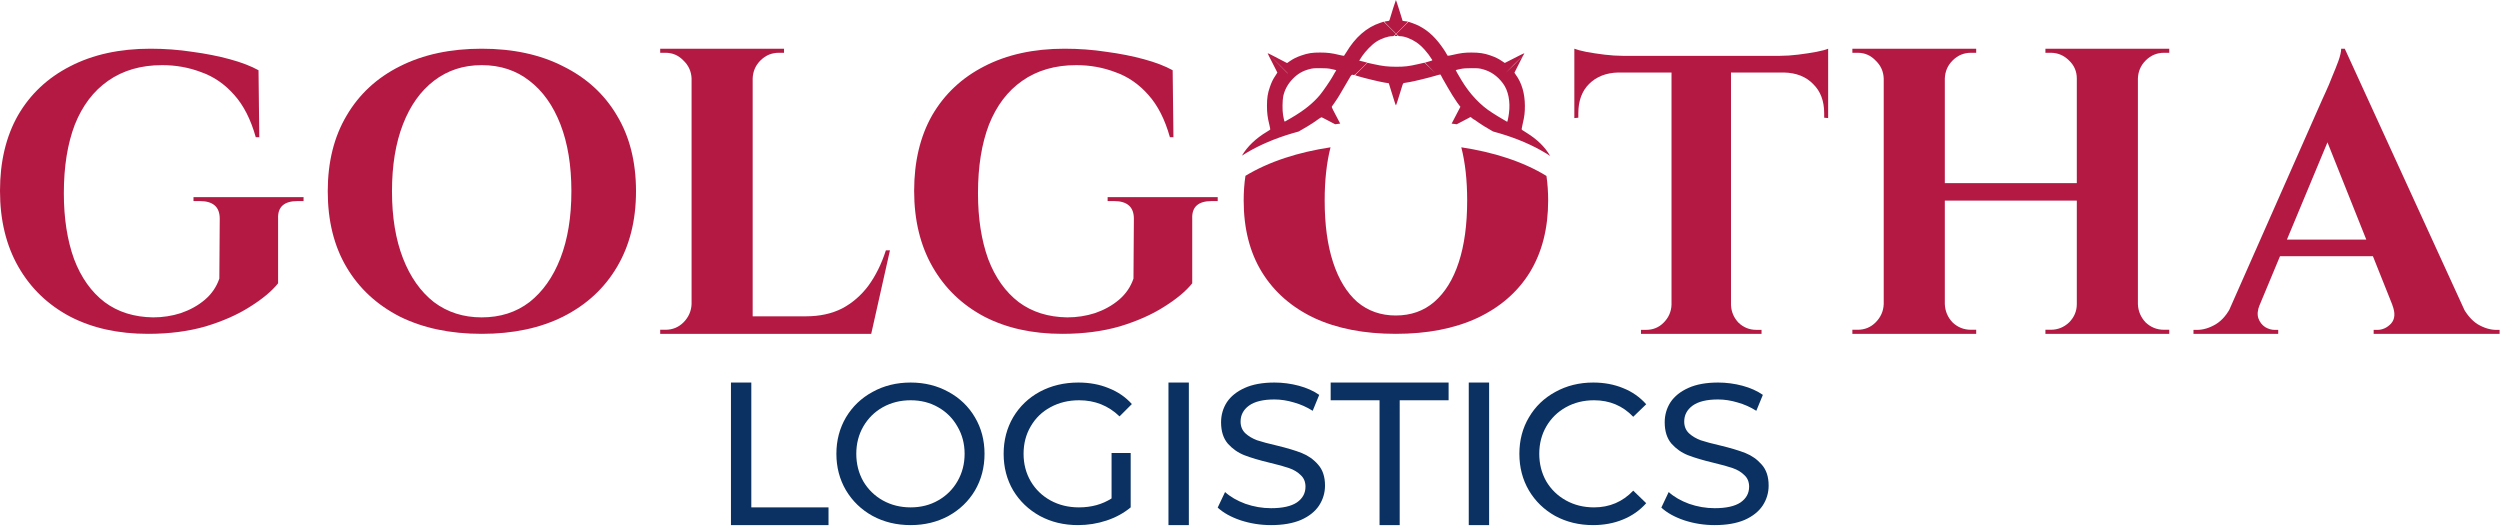
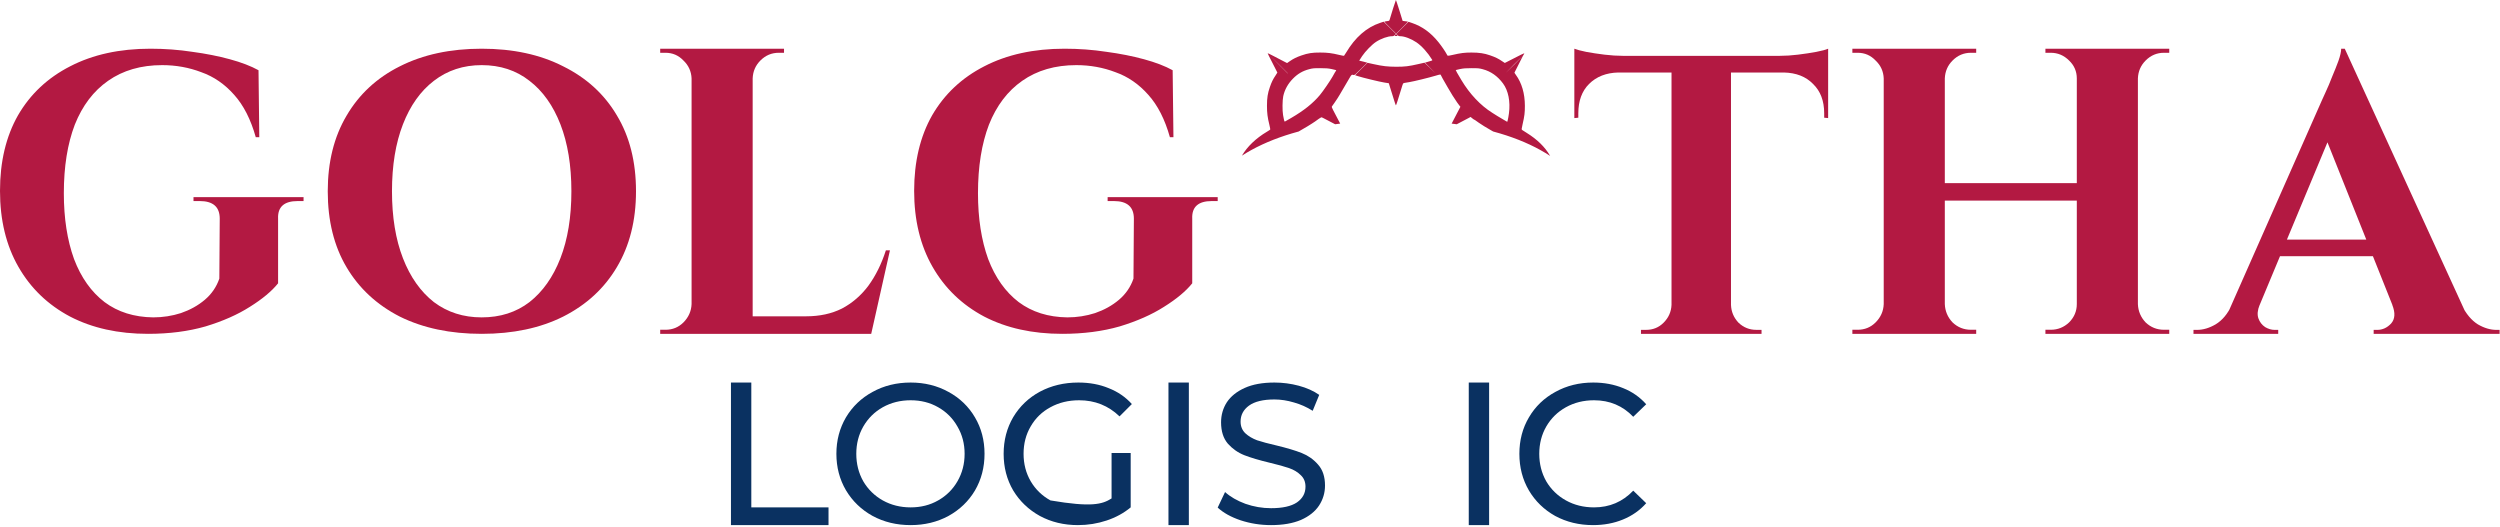
<svg xmlns="http://www.w3.org/2000/svg" width="451" height="95" viewBox="0 0 451 95" fill="none">
  <path d="M131.865 69.011H135.537V91.531H149.464V94.729H131.865V69.011Z" fill="#0A3161" />
  <path d="M164.281 94.729C161.745 94.729 159.459 94.177 157.423 93.079C155.385 91.953 153.781 90.407 152.609 88.443C151.459 86.479 150.885 84.287 150.885 81.869C150.885 79.453 151.459 77.26 152.609 75.297C153.781 73.333 155.385 71.801 157.423 70.697C159.459 69.573 161.745 69.011 164.281 69.011C166.797 69.011 169.073 69.573 171.104 70.697C173.141 71.801 174.735 73.333 175.885 75.297C177.032 77.235 177.609 79.427 177.609 81.869C177.609 84.312 177.032 86.516 175.885 88.479C174.735 90.416 173.141 91.953 171.104 93.079C169.073 94.177 166.797 94.729 164.281 94.729ZM164.281 91.531C166.125 91.531 167.776 91.115 169.24 90.276C170.724 89.437 171.885 88.287 172.724 86.828C173.584 85.344 174.016 83.688 174.016 81.869C174.016 80.047 173.584 78.412 172.724 76.948C171.885 75.464 170.724 74.301 169.24 73.464C167.776 72.625 166.125 72.208 164.281 72.208C162.437 72.208 160.761 72.625 159.256 73.464C157.765 74.301 156.595 75.464 155.735 76.948C154.896 78.412 154.475 80.047 154.475 81.869C154.475 83.688 154.896 85.344 155.735 86.828C156.595 88.287 157.765 89.437 159.256 90.276C160.761 91.115 162.437 91.531 164.281 91.531Z" fill="#0A3161" />
-   <path d="M200.527 81.724H203.975V91.531C202.729 92.563 201.281 93.355 199.631 93.901C197.975 94.453 196.251 94.729 194.453 94.729C191.917 94.729 189.63 94.177 187.594 93.079C185.557 91.953 183.953 90.416 182.781 88.479C181.631 86.516 181.057 84.312 181.057 81.869C181.057 79.427 181.631 77.224 182.781 75.26C183.953 73.297 185.557 71.765 187.594 70.661C189.656 69.563 191.964 69.011 194.527 69.011C196.537 69.011 198.36 69.344 199.985 70.016C201.641 70.661 203.041 71.62 204.188 72.891L201.964 75.115C199.953 73.177 197.521 72.208 194.672 72.208C192.756 72.208 191.032 72.625 189.5 73.464C187.989 74.276 186.803 75.427 185.943 76.911C185.079 78.375 184.652 80.025 184.652 81.869C184.652 83.688 185.079 85.344 185.943 86.828C186.803 88.287 187.989 89.437 189.5 90.276C191.032 91.115 192.745 91.531 194.636 91.531C196.885 91.531 198.849 90.995 200.527 89.916V81.724Z" fill="#0A3161" />
+   <path d="M200.527 81.724H203.975V91.531C202.729 92.563 201.281 93.355 199.631 93.901C197.975 94.453 196.251 94.729 194.453 94.729C191.917 94.729 189.63 94.177 187.594 93.079C185.557 91.953 183.953 90.416 182.781 88.479C181.631 86.516 181.057 84.312 181.057 81.869C181.057 79.427 181.631 77.224 182.781 75.26C183.953 73.297 185.557 71.765 187.594 70.661C189.656 69.563 191.964 69.011 194.527 69.011C196.537 69.011 198.36 69.344 199.985 70.016C201.641 70.661 203.041 71.62 204.188 72.891L201.964 75.115C199.953 73.177 197.521 72.208 194.672 72.208C192.756 72.208 191.032 72.625 189.5 73.464C187.989 74.276 186.803 75.427 185.943 76.911C185.079 78.375 184.652 80.025 184.652 81.869C184.652 83.688 185.079 85.344 185.943 86.828C186.803 88.287 187.989 89.437 189.5 90.276C196.885 91.531 198.849 90.995 200.527 89.916V81.724Z" fill="#0A3161" />
  <path d="M210.792 69.011H214.469V94.729H210.792V69.011Z" fill="#0A3161" />
  <path d="M229.297 94.729C227.407 94.729 225.573 94.443 223.802 93.864C222.052 93.271 220.677 92.5 219.672 91.568L221 88.765C221.958 89.631 223.177 90.333 224.667 90.885C226.172 91.412 227.719 91.677 229.297 91.677C231.38 91.677 232.937 91.328 233.969 90.635C235 89.916 235.51 88.968 235.51 87.797C235.51 86.932 235.224 86.24 234.652 85.713C234.099 85.161 233.407 84.745 232.568 84.453C231.756 84.167 230.595 83.844 229.084 83.484C227.193 83.031 225.656 82.577 224.484 82.12C223.333 81.667 222.344 80.973 221.505 80.036C220.688 79.079 220.281 77.797 220.281 76.192C220.281 74.855 220.631 73.645 221.323 72.568C222.041 71.489 223.12 70.625 224.557 69.979C225.995 69.333 227.776 69.011 229.906 69.011C231.396 69.011 232.854 69.203 234.292 69.583C235.729 69.968 236.964 70.521 237.989 71.235L236.808 74.109C235.751 73.437 234.625 72.937 233.428 72.604C232.229 72.244 231.057 72.063 229.906 72.063C227.874 72.063 226.339 72.432 225.313 73.177C224.308 73.916 223.802 74.875 223.802 76.052C223.802 76.911 224.089 77.62 224.667 78.172C225.24 78.697 225.948 79.115 226.781 79.427C227.647 79.713 228.808 80.025 230.265 80.359C232.161 80.817 233.683 81.271 234.828 81.724C235.98 82.183 236.964 82.875 237.776 83.807C238.615 84.745 239.032 86 239.032 87.583C239.032 88.896 238.672 90.109 237.953 91.208C237.235 92.287 236.147 93.151 234.688 93.797C233.224 94.416 231.428 94.729 229.297 94.729Z" fill="#0A3161" />
-   <path d="M248.871 72.208H240.052V69.011H261.328V72.208H252.505V94.729H248.871V72.208Z" fill="#0A3161" />
  <path d="M264.964 69.011H268.636V94.729H264.964V69.011Z" fill="#0A3161" />
  <path d="M287.38 94.729C284.871 94.729 282.595 94.177 280.557 93.079C278.547 91.953 276.964 90.416 275.817 88.479C274.667 86.516 274.095 84.312 274.095 81.869C274.095 79.427 274.667 77.235 275.817 75.297C276.964 73.333 278.557 71.801 280.595 70.697C282.631 69.573 284.901 69.011 287.417 69.011C289.38 69.011 291.177 69.344 292.808 70.016C294.432 70.661 295.823 71.631 296.975 72.927L294.636 75.188C292.746 73.203 290.385 72.208 287.563 72.208C285.693 72.208 284.005 72.625 282.495 73.464C280.989 74.301 279.803 75.464 278.943 76.948C278.104 78.412 277.683 80.047 277.683 81.869C277.683 83.688 278.104 85.344 278.943 86.828C279.803 88.287 280.989 89.437 282.495 90.276C284.005 91.115 285.693 91.531 287.563 91.531C290.365 91.531 292.724 90.525 294.636 88.516L296.975 90.776C295.823 92.073 294.423 93.052 292.771 93.724C291.141 94.396 289.344 94.729 287.38 94.729Z" fill="#0A3161" />
-   <path d="M309.328 94.729C307.437 94.729 305.604 94.443 303.833 93.864C302.084 93.271 300.708 92.5 299.704 91.568L301.032 88.765C301.99 89.631 303.208 90.333 304.699 90.885C306.204 91.412 307.751 91.677 309.328 91.677C311.412 91.677 312.969 91.328 314 90.635C315.032 89.916 315.542 88.968 315.542 87.797C315.542 86.932 315.256 86.24 314.683 85.713C314.131 85.161 313.437 84.745 312.599 84.453C311.787 84.167 310.625 83.844 309.115 83.484C307.224 83.031 305.688 82.577 304.516 82.12C303.365 81.667 302.375 80.973 301.537 80.036C300.719 79.079 300.313 77.797 300.313 76.192C300.313 74.855 300.661 73.645 301.355 72.568C302.073 71.489 303.151 70.625 304.589 69.979C306.027 69.333 307.808 69.011 309.938 69.011C311.428 69.011 312.885 69.203 314.323 69.583C315.761 69.968 316.995 70.521 318.021 71.235L316.839 74.109C315.781 73.437 314.656 72.937 313.459 72.604C312.261 72.244 311.089 72.063 309.938 72.063C307.907 72.063 306.371 72.432 305.344 73.177C304.339 73.916 303.833 74.875 303.833 76.052C303.833 76.911 304.12 77.62 304.699 78.172C305.271 78.697 305.98 79.115 306.813 79.427C307.677 79.713 308.839 80.025 310.297 80.359C312.193 80.817 313.713 81.271 314.86 81.724C316.011 82.183 316.995 82.875 317.808 83.807C318.647 84.745 319.063 86 319.063 87.583C319.063 88.896 318.704 90.109 317.985 91.208C317.265 92.287 316.177 93.151 314.719 93.797C313.256 94.416 311.459 94.729 309.328 94.729Z" fill="#0A3161" />
-   <path d="M263.62 26.573C264.323 29.323 264.678 32.521 264.678 36.161C264.678 40.525 264.172 44.249 263.156 47.333C262.147 50.416 260.672 52.797 258.73 54.473C256.834 56.104 254.522 56.916 251.792 56.916C249.104 56.916 246.787 56.104 244.85 54.473C242.954 52.797 241.5 50.416 240.49 47.333C239.475 44.249 238.97 40.525 238.97 36.161C238.97 32.521 239.323 29.328 240.027 26.573C237.09 27.021 234.38 27.651 231.907 28.464C229.188 29.355 226.782 30.443 224.678 31.719C224.464 33.131 224.36 34.615 224.36 36.161C224.36 41.229 225.459 45.547 227.667 49.12C229.871 52.688 233.022 55.443 237.115 57.38C241.214 59.276 246.104 60.224 251.792 60.224C257.475 60.224 262.366 59.276 266.464 57.38C270.604 55.443 273.782 52.688 275.986 49.12C278.188 45.505 279.287 41.188 279.287 36.161C279.287 34.62 279.183 33.145 278.98 31.74C276.886 30.453 274.475 29.359 271.74 28.464C269.266 27.651 266.558 27.021 263.62 26.573Z" fill="#B31942" />
  <path d="M251.823 0C251.792 0 250.901 2.776 250.708 3.495C250.636 3.76 250.62 3.765 250.188 3.817C249.943 3.844 249.745 3.89 249.745 3.916C249.745 3.943 250.218 4.443 250.802 5.026L251.86 6.083L252.917 5.026C253.5 4.448 253.975 3.954 253.975 3.927C253.975 3.902 253.932 3.88 253.88 3.875C253.833 3.865 253.62 3.844 253.412 3.818L253.031 3.766L252.448 1.881C252.125 0.845 251.844 0 251.823 0ZM249.615 3.916L248.989 4.12C246.541 4.927 244.475 6.735 242.839 9.489C242.661 9.787 242.489 10.047 242.458 10.068C242.427 10.083 242.057 10.016 241.636 9.916C240.281 9.583 239.464 9.479 238.161 9.479C236.745 9.469 235.937 9.599 234.787 10C233.907 10.307 233.349 10.577 232.683 11.036L232.188 11.375L231.594 11.073C231.265 10.907 230.484 10.5 229.854 10.167C229.229 9.839 228.704 9.577 228.683 9.599C228.667 9.615 229.057 10.401 229.547 11.344C230.037 12.287 230.437 13.073 230.437 13.093C230.437 13.114 230.292 13.349 230.109 13.615C229.661 14.265 229.385 14.828 229.084 15.708C228.688 16.849 228.562 17.661 228.562 19.079C228.562 20.385 228.661 21.172 229 22.536C229.104 22.964 229.172 23.339 229.151 23.369C229.131 23.401 228.871 23.577 228.568 23.755C226.557 24.953 225.021 26.427 224.037 28.083C226.287 26.631 228.912 25.412 231.906 24.427C232.672 24.177 233.464 23.943 234.276 23.724C234.953 23.339 235.672 22.921 235.932 22.755C236.079 22.662 236.412 22.453 236.677 22.287C236.943 22.12 237.193 21.953 237.235 21.921C237.541 21.667 238.319 21.156 238.391 21.156C238.443 21.156 238.718 21.287 239.01 21.448C239.297 21.604 240.131 22.041 240.86 22.416C241.161 22.375 241.464 22.339 241.771 22.297L241.5 21.781C241.12 21.052 240.672 20.197 240.505 19.88C240.281 19.459 240.224 19.281 240.276 19.203C240.319 19.14 240.51 18.875 240.698 18.609C240.89 18.344 241.141 17.968 241.256 17.781C241.371 17.593 241.552 17.297 241.661 17.125C241.896 16.76 242.969 14.927 243.453 14.068C243.797 13.464 243.86 13.416 244.213 13.536C244.339 13.573 244.573 13.375 245.5 12.443L246.641 11.301L246.021 11.135C245.683 11.042 245.36 10.964 245.308 10.964C245.256 10.964 245.213 10.943 245.213 10.921C245.213 10.901 245.442 10.546 245.718 10.134C246.313 9.249 247.484 8.046 248.224 7.562C249.136 6.964 250.359 6.53 251.135 6.53C251.354 6.53 251.474 6.478 251.625 6.322L251.817 6.12L250.718 5.016L249.615 3.916ZM254.094 3.932L252.995 5.025L251.901 6.12L252.099 6.323C252.256 6.484 252.365 6.531 252.604 6.531C253.354 6.531 254.579 6.995 255.532 7.64C256.495 8.297 257.568 9.489 258.38 10.812C258.432 10.901 258.355 10.937 257.51 11.172L257.073 11.292L258.989 13.249L257.985 12.276L256.985 11.307L255.906 11.552C254.136 11.959 253.423 12.047 251.86 12.041C250.303 12.031 249.484 11.942 247.787 11.568L246.693 11.328L244.453 13.568L244.928 13.724C245.765 14 248.907 14.76 249.74 14.891L250.541 15.016L250.781 15.801C250.917 16.235 251.084 16.776 251.156 17C251.229 17.224 251.396 17.765 251.532 18.208C251.661 18.645 251.797 19.005 251.823 19.005C251.871 19.005 252.182 18.041 252.844 15.869C253.098 15.025 253.115 14.995 253.339 14.964C253.464 14.943 253.885 14.869 254.276 14.807C255.052 14.683 257.735 14.025 258.943 13.667C259.855 13.396 259.891 13.391 259.953 13.594C259.985 13.678 260.114 13.938 260.25 14.167C260.38 14.396 260.808 15.14 261.198 15.818C261.802 16.87 262.287 17.646 262.865 18.484C262.932 18.588 263.095 18.802 263.224 18.968L263.458 19.266L262.953 20.23C262.677 20.76 262.224 21.626 261.953 22.151L261.874 22.298C262.182 22.339 262.489 22.375 262.792 22.416L263.052 22.282C263.928 21.828 264.791 21.375 264.969 21.276L265.292 21.094L265.604 21.35C265.776 21.49 265.947 21.604 265.979 21.604C266.015 21.604 266.125 21.672 266.229 21.755C266.395 21.891 267.051 22.334 267.713 22.755C267.854 22.85 268.422 23.183 268.974 23.5C269.125 23.588 269.213 23.635 269.37 23.724C270.182 23.943 270.974 24.178 271.739 24.427C274.77 25.422 277.401 26.656 279.646 28.131C278.724 26.526 277.328 25.156 275.396 23.959C275.032 23.73 274.666 23.5 274.594 23.448C274.469 23.355 274.474 23.307 274.682 22.386C275.021 20.922 275.089 20.334 275.089 19.079C275.079 16.864 274.532 14.974 273.458 13.5C273.318 13.312 273.208 13.135 273.208 13.104C273.208 13.079 273.546 12.396 273.969 11.594C274.385 10.792 274.729 10.115 274.729 10.094C274.729 10.074 274.797 9.964 274.87 9.855C274.947 9.74 274.994 9.631 274.974 9.61C274.953 9.589 274.166 9.974 273.223 10.464C272.281 10.959 271.494 11.359 271.469 11.359C271.448 11.359 271.223 11.214 270.963 11.031C270.338 10.594 269.75 10.307 268.827 9.99C267.761 9.615 266.87 9.484 265.448 9.479C264.208 9.479 263.505 9.568 262.01 9.916C261.589 10.016 261.213 10.079 261.171 10.052C261.135 10.031 261.046 9.907 260.985 9.776C260.745 9.307 260.032 8.266 259.5 7.61C258.125 5.896 256.573 4.771 254.729 4.146L254.094 3.932ZM251.871 6.197C251.834 6.197 251.803 6.224 251.735 6.281C251.662 6.349 251.599 6.427 251.599 6.453C251.599 6.484 251.719 6.5 251.86 6.5C252.156 6.49 252.167 6.479 251.995 6.292C251.938 6.229 251.907 6.197 251.871 6.197ZM228.917 9.833L230.641 11.541C231.595 12.479 232.371 13.26 232.371 13.271C232.371 13.323 232.208 13.167 230.625 11.563L228.917 9.833ZM274.688 10.093C274.708 10.093 274.041 10.781 273.208 11.62C272.37 12.453 271.666 13.14 271.646 13.14C271.63 13.14 272.297 12.453 273.131 11.62C273.969 10.781 274.672 10.093 274.688 10.093ZM265.484 12.297C266.641 12.297 266.86 12.317 267.495 12.489C268.959 12.88 270.161 13.729 271.146 15.057C272.104 16.355 272.495 18.328 272.213 20.453C272.146 20.943 272.052 21.484 272 21.661L271.907 21.979L271.125 21.525C270.699 21.276 270.229 21 270.089 20.907C269.943 20.812 269.542 20.557 269.199 20.344C267.09 19.025 265.141 16.964 263.641 14.459C262.928 13.271 262.59 12.667 262.615 12.64C262.631 12.63 262.989 12.541 263.412 12.453C264.037 12.328 264.432 12.297 265.484 12.297ZM238.161 12.297C239.199 12.297 239.615 12.328 240.229 12.459C240.656 12.542 241.021 12.635 241.041 12.651C241.062 12.672 241.041 12.735 241 12.787C240.923 12.88 240.756 13.167 240.401 13.807C239.995 14.541 238.662 16.484 238.104 17.151C236.839 18.656 235.219 19.948 232.917 21.287C232.423 21.573 231.953 21.844 231.865 21.891C231.699 21.984 231.693 21.974 231.464 20.749C231.323 19.979 231.339 18.063 231.5 17.339C231.762 16.161 232.344 15.109 233.245 14.192C234.104 13.317 234.989 12.797 236.151 12.489C236.787 12.317 237 12.297 238.161 12.297Z" fill="#B31942" />
  <path d="M50.167 39.448V51.109C49.037 52.521 47.344 53.932 45.079 55.349C42.865 56.76 40.204 57.937 37.095 58.88C33.989 59.776 30.527 60.224 26.708 60.224C21.339 60.224 16.652 59.188 12.652 57.115C8.647 54.995 5.537 52.005 3.323 48.14C1.109 44.276 0 39.708 0 34.432C0 29.156 1.084 24.609 3.251 20.797C5.464 16.979 8.599 14.036 12.652 11.964C16.745 9.844 21.573 8.787 27.136 8.787C29.724 8.787 32.245 8.973 34.693 9.349C37.141 9.677 39.407 10.125 41.48 10.692C43.547 11.255 45.271 11.916 46.636 12.672L46.776 24.755H46.141C45.245 21.552 43.948 19.005 42.256 17.12C40.557 15.192 38.579 13.823 36.319 13.025C34.104 12.177 31.751 11.749 29.256 11.749C25.437 11.749 22.188 12.692 19.5 14.577C16.865 16.416 14.866 19.052 13.495 22.489C12.178 25.932 11.516 30.052 11.516 34.859C11.516 39.38 12.131 43.339 13.355 46.729C14.625 50.073 16.464 52.661 18.866 54.5C21.271 56.292 24.188 57.208 27.631 57.255C29.371 57.255 31.041 56.995 32.647 56.479C34.292 55.911 35.729 55.115 36.953 54.079C38.177 53.041 39.052 51.765 39.568 50.26L39.641 39.448C39.641 37.328 38.437 36.271 36.037 36.271H34.907V35.563H54.761V36.271H53.704C51.251 36.271 50.073 37.328 50.167 39.448Z" fill="#B31942" />
  <path d="M86.896 8.787C92.547 8.787 97.448 9.844 101.595 11.964C105.787 14.036 109.011 16.979 111.271 20.797C113.579 24.609 114.735 29.183 114.735 34.505C114.735 39.781 113.579 44.349 111.271 48.213C109.011 52.025 105.787 54.995 101.595 57.115C97.448 59.188 92.547 60.224 86.896 60.224C81.245 60.224 76.319 59.188 72.131 57.115C67.986 54.995 64.781 52.025 62.522 48.213C60.256 44.396 59.126 39.828 59.126 34.505C59.126 29.229 60.256 24.683 62.522 20.864C64.781 17.005 67.986 14.036 72.131 11.964C76.319 9.844 81.245 8.787 86.896 8.787ZM86.896 57.255C90.24 57.255 93.115 56.339 95.516 54.5C97.917 52.615 99.776 49.979 101.099 46.588C102.417 43.192 103.079 39.167 103.079 34.505C103.079 29.839 102.417 25.812 101.099 22.421C99.776 19.031 97.917 16.416 95.516 14.577C93.115 12.692 90.24 11.749 86.896 11.749C83.599 11.749 80.724 12.692 78.276 14.577C75.875 16.416 74.011 19.031 72.693 22.421C71.375 25.812 70.713 29.839 70.713 34.505C70.713 39.167 71.375 43.192 72.693 46.588C74.011 49.979 75.875 52.615 78.276 54.5C80.724 56.339 83.599 57.255 86.896 57.255Z" fill="#B31942" />
  <path d="M135.781 8.787V60.224H124.761V8.787H135.781ZM155.183 57.063L156.943 60.224H135.562V57.063H155.183ZM160.547 45.161L157.167 60.224H142.761L145.406 57.063C147.86 57.063 150.011 56.599 151.875 55.667C153.735 54.688 155.328 53.317 156.652 51.552C157.975 49.74 159.027 47.609 159.813 45.161H160.547ZM124.98 54.859V60.224H119.099V59.489C119.099 59.489 119.251 59.489 119.541 59.489C119.885 59.489 120.057 59.489 120.057 59.489C121.328 59.489 122.406 59.047 123.292 58.167C124.218 57.235 124.708 56.131 124.761 54.859H124.98ZM124.98 14.151H124.761C124.708 12.875 124.218 11.797 123.292 10.916C122.406 9.984 121.328 9.521 120.057 9.521C120.057 9.521 119.885 9.521 119.541 9.521C119.251 9.521 119.099 9.521 119.099 9.521V8.787H124.98V14.151ZM135.562 14.151V8.787H141.437V9.521C141.39 9.521 141.219 9.521 140.928 9.521C140.631 9.521 140.484 9.521 140.484 9.521C139.208 9.521 138.109 9.984 137.177 10.916C136.297 11.797 135.828 12.875 135.781 14.151H135.562Z" fill="#B31942" />
  <path d="M215.079 39.448V51.109C213.948 52.521 212.256 53.932 209.99 55.349C207.776 56.76 205.115 57.937 202.005 58.88C198.896 59.776 195.437 60.224 191.62 60.224C186.251 60.224 181.563 59.188 177.557 57.115C173.557 54.995 170.448 52.005 168.235 48.14C166.021 44.276 164.912 39.708 164.912 34.432C164.912 29.156 165.995 24.609 168.161 20.797C170.375 16.979 173.511 14.036 177.557 11.964C181.656 9.844 186.484 8.787 192.047 8.787C194.636 8.787 197.156 8.973 199.604 9.349C202.052 9.677 204.319 10.125 206.391 10.692C208.459 11.255 210.183 11.916 211.547 12.672L211.688 24.755H211.052C210.156 21.552 208.86 19.005 207.167 17.12C205.469 15.192 203.489 13.823 201.229 13.025C199.016 12.177 196.661 11.749 194.167 11.749C190.349 11.749 187.099 12.692 184.412 14.577C181.776 16.416 179.776 19.052 178.407 22.489C177.089 25.932 176.428 30.052 176.428 34.859C176.428 39.38 177.041 43.339 178.265 46.729C179.537 50.073 181.375 52.661 183.776 54.5C186.183 56.292 189.099 57.208 192.542 57.255C194.282 57.255 195.953 56.995 197.557 56.479C199.204 55.911 200.641 55.115 201.865 54.079C203.089 53.041 203.964 51.765 204.48 50.26L204.552 39.448C204.552 37.328 203.349 36.271 200.948 36.271H199.817V35.563H219.672V36.271H218.609C216.161 36.271 214.985 37.328 215.079 39.448Z" fill="#B31942" />
  <path d="M312.271 10.359V60.224H301.542V10.359H312.271ZM329.797 10.073V13.079H284.011V10.073H329.797ZM329.797 12.864V21.301L329.084 21.234V20.448C329.084 18.202 328.417 16.437 327.079 15.15C325.792 13.817 324.027 13.125 321.787 13.078V12.864L329.797 12.864ZM329.797 8.787V10.859L321.073 10.073C322.12 10.073 323.219 10 324.36 9.859C325.552 9.713 326.652 9.547 327.652 9.359C328.656 9.167 329.371 8.973 329.797 8.787ZM301.756 55V60.224H296.032V59.505C296.032 59.505 296.172 59.505 296.459 59.505C296.792 59.505 296.964 59.505 296.964 59.505C298.204 59.505 299.251 59.079 300.109 58.219C301.016 57.312 301.49 56.24 301.542 55H301.756ZM312.057 55H312.271C312.319 56.24 312.771 57.312 313.631 58.219C314.537 59.079 315.609 59.505 316.849 59.505C316.849 59.505 316.995 59.505 317.281 59.505C317.615 59.505 317.781 59.505 317.781 59.505V60.224H312.057V55ZM291.953 12.864V13.079C289.761 13.126 287.995 13.817 286.661 15.151C285.371 16.437 284.729 18.203 284.729 20.448V21.235L284.011 21.302V12.864L291.953 12.864ZM284.011 8.787C284.489 8.973 285.204 9.167 286.156 9.359C287.161 9.547 288.256 9.713 289.448 9.859C290.641 10 291.74 10.073 292.74 10.073L284.011 10.859V8.787Z" fill="#B31942" />
  <path d="M385.677 8.787V60.224H374.656V8.787H385.677ZM350.844 8.787V60.224H339.823V8.787H350.844ZM375.319 33.036V36.192H350.109V33.036H375.319ZM340.041 54.859V60.224H334.167V59.489C334.167 59.489 334.313 59.489 334.604 59.489C334.948 59.489 335.12 59.489 335.12 59.489C336.396 59.489 337.474 59.047 338.354 58.167C339.286 57.235 339.776 56.131 339.823 54.859H340.041ZM340.041 14.151H339.823C339.776 12.875 339.286 11.797 338.354 10.916C337.474 9.984 336.396 9.521 335.12 9.521C335.12 9.521 334.948 9.521 334.604 9.521C334.313 9.521 334.167 9.521 334.167 9.521V8.787H340.041V14.151ZM350.625 54.859H350.844C350.896 56.131 351.36 57.235 352.245 58.167C353.172 59.047 354.276 59.489 355.547 59.489C355.547 59.489 355.699 59.489 355.989 59.489C356.287 59.489 356.453 59.489 356.505 59.489V60.224H350.625V54.859ZM350.625 14.151V8.787H356.505V9.521C356.453 9.521 356.287 9.521 355.989 9.521C355.699 9.521 355.547 9.521 355.547 9.521C354.276 9.521 353.172 9.984 352.245 10.916C351.36 11.797 350.896 12.875 350.844 14.151H350.625ZM374.875 54.859V60.224H368.995V59.489C369.047 59.489 369.218 59.489 369.51 59.489C369.808 59.489 369.953 59.489 369.953 59.489C371.224 59.489 372.328 59.047 373.261 58.167C374.188 57.235 374.656 56.131 374.656 54.859H374.875ZM374.875 14.151H374.656C374.656 12.875 374.188 11.797 373.261 10.916C372.328 9.984 371.224 9.521 369.953 9.521C369.953 9.521 369.808 9.521 369.51 9.521C369.218 9.521 369.047 9.521 368.995 9.521V8.787H374.875V14.151ZM385.458 54.859H385.677C385.724 56.131 386.193 57.235 387.073 58.167C388.005 59.047 389.104 59.489 390.38 59.489C390.38 59.489 390.527 59.489 390.823 59.489C391.167 59.489 391.333 59.489 391.333 59.489V60.224H385.458V54.859ZM385.458 14.151V8.787H391.333V9.521C391.333 9.521 391.167 9.521 390.823 9.521C390.527 9.521 390.38 9.521 390.38 9.521C389.104 9.521 388.005 9.984 387.073 10.916C386.193 11.797 385.724 12.875 385.677 14.151H385.458Z" fill="#B31942" />
  <path d="M422.995 8.787L446.355 59.797H433.495L418.636 22.573L422.995 8.787ZM407.636 55.005C407.251 55.959 407.183 56.771 407.417 57.437C407.656 58.104 408.063 58.625 408.636 59.011C409.204 59.344 409.776 59.511 410.349 59.511H410.99V60.224H395.704V59.511C395.704 59.511 395.823 59.511 396.057 59.511C396.251 59.511 396.344 59.511 396.344 59.511C397.443 59.511 398.563 59.177 399.704 58.511C400.896 57.792 401.871 56.625 402.631 55.005H407.636ZM422.995 8.787L423.281 17.5L405.563 60.011H400.344L418.849 18.145C418.995 17.859 419.229 17.333 419.563 16.573C419.943 15.76 420.328 14.859 420.708 13.859C421.136 12.855 421.516 11.907 421.849 11C422.183 10.047 422.349 9.307 422.349 8.787H422.995ZM430.495 43.219V46.219H409.49V43.219H430.495ZM431.568 55.005H444.068C444.88 56.625 445.855 57.792 447 58.511C448.141 59.177 449.261 59.511 450.355 59.511C450.355 59.511 450.454 59.511 450.641 59.511C450.833 59.511 450.928 59.511 450.928 59.511V60.224H428.208V59.511H428.849C429.803 59.511 430.636 59.131 431.355 58.364C432.068 57.557 432.136 56.437 431.568 55.005Z" fill="#B31942" />
</svg>